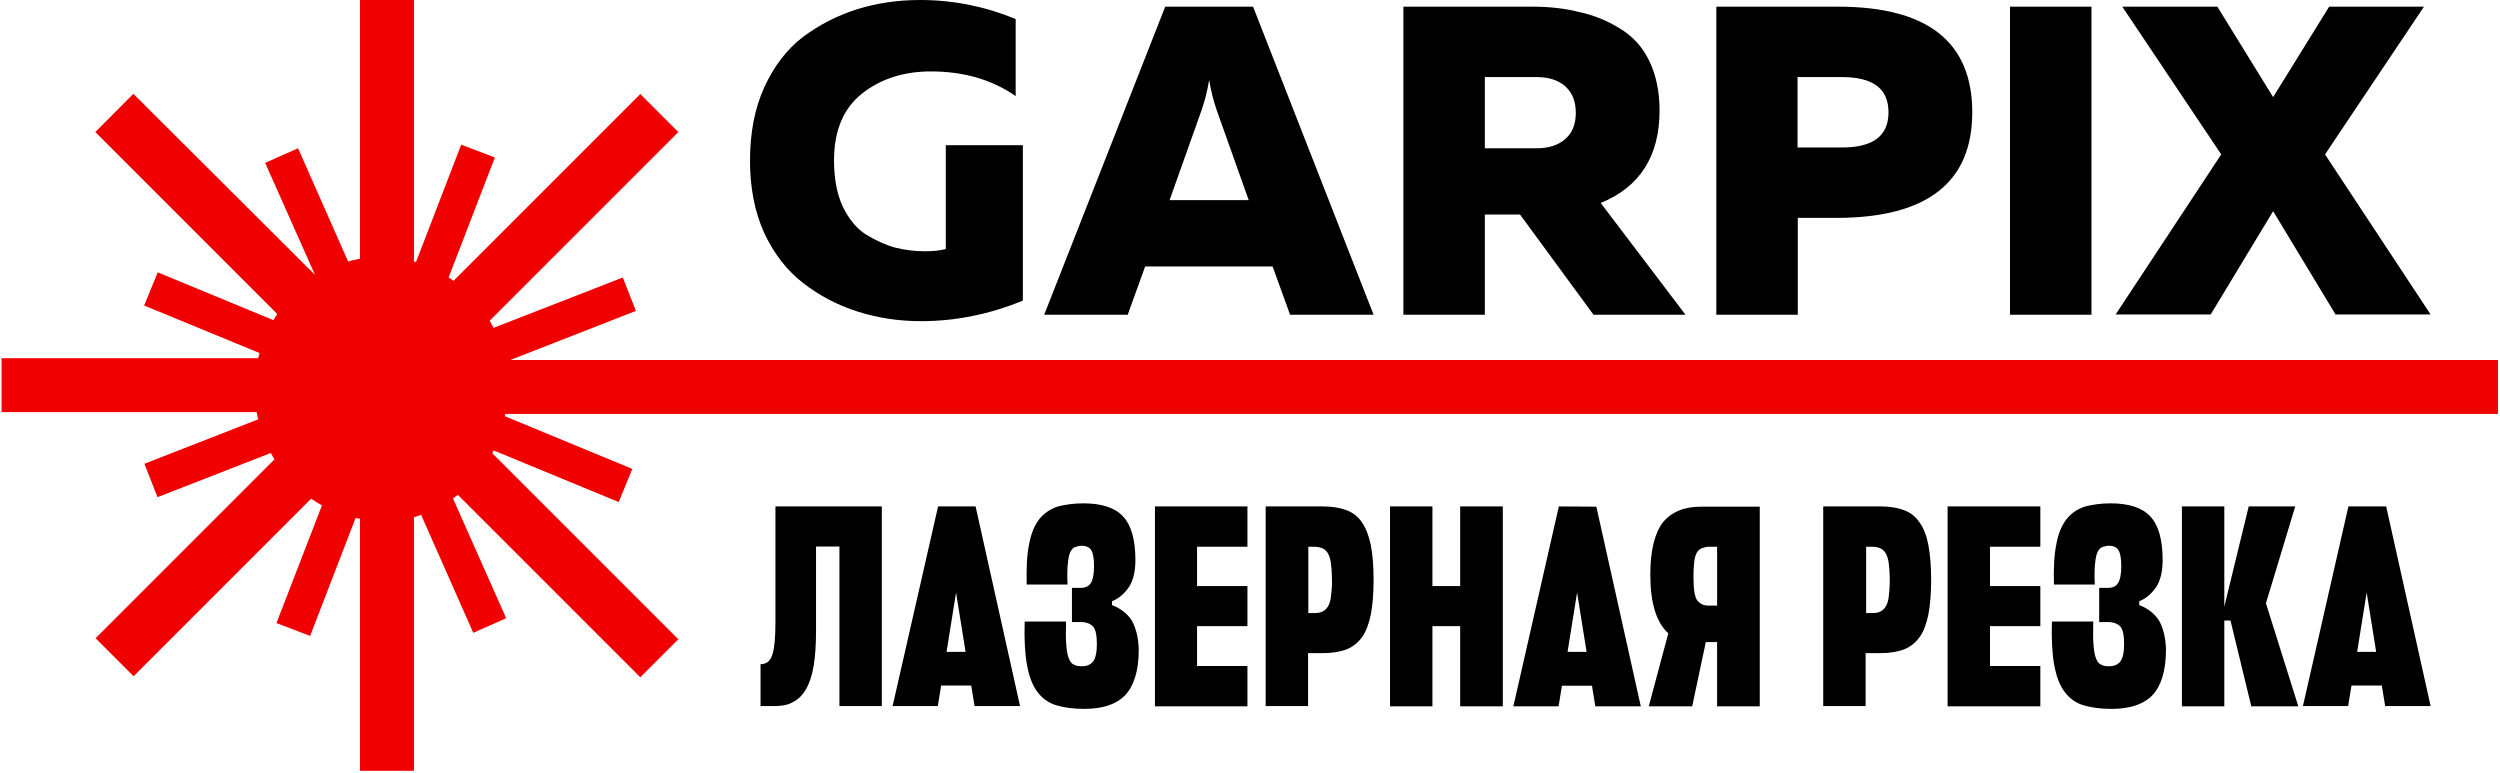
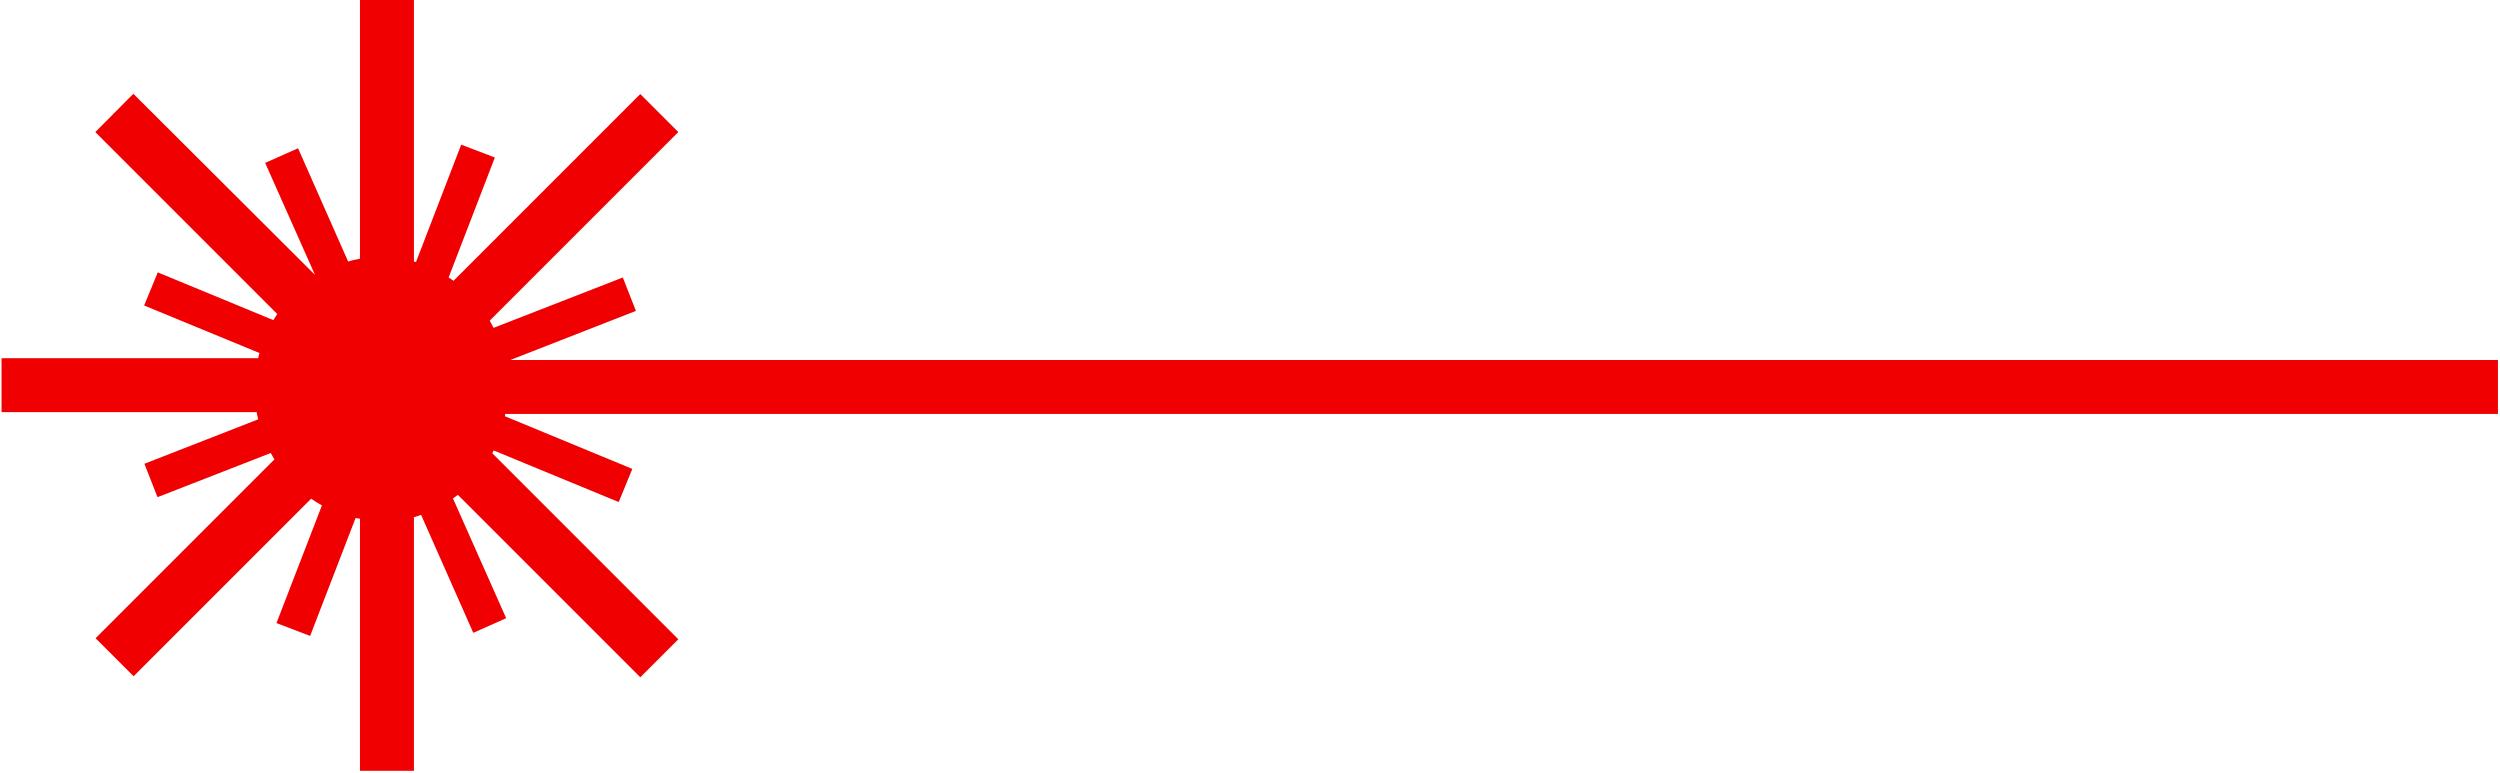
<svg xmlns="http://www.w3.org/2000/svg" version="1.1" id="Layer_1" x="0px" y="0px" viewBox="0 0 973 301" style="enable-background:new 0 0 973 301;" xml:space="preserve">
  <style type="text/css"> .st0{fill:#F00000;} </style>
-   <path d="M368.2,96.9c-2.3,0.6-5,0.9-8.2,0.9c-4,0-7.8-0.5-11.5-1.4c-3.7-1-7.4-2.7-11.3-5c-3.8-2.4-6.8-6.1-9.2-11 c-2.3-5-3.4-11-3.4-18c0-11.5,3.6-20.1,10.8-25.9c7.3-5.8,16.3-8.7,26.9-8.7c12.8,0,23.8,3.2,33,9.6v-30C383.4,2.5,371,0,358.1,0 c-8.7,0-16.8,1.2-24.5,3.6c-7.6,2.4-14.7,6-21.1,10.8c-6.3,4.8-11.3,11.4-15.1,19.7c-3.7,8.2-5.5,17.7-5.5,28.4 c0,10.5,1.8,19.9,5.5,28.1c3.8,8.1,8.8,14.6,15.1,19.5c6.3,4.9,13.3,8.6,21.1,11.1c7.8,2.5,16,3.8,24.8,3.8c13.6,0,26.8-2.7,39.7-8 V56.5h-30v40.4H368.2z M453.5,2.6l-47.1,119.9h32.5l6.8-18.8h49.6l6.8,18.8h32.5L487.7,2.6H453.5z M455.2,77.9l12.3-34.6 c1.4-3.9,2.4-7.9,3.1-12.2c0.7,4.2,1.7,8.3,3.1,12.2L486,77.9H455.2z M645.9,43c0-7.5-1.4-14-4.1-19.5c-2.7-5.5-6.6-9.6-11.5-12.5 c-4.8-3-10-5.1-15.6-6.3c-5.5-1.4-11.5-2.1-18-2.1h-50.5v119.9h31.7v-39h13.7l28.6,39H656L623,79C638.2,72.8,645.9,60.8,645.9,43z M609.2,54.1c-2.7,2.4-6.4,3.6-11.1,3.6h-20.2V30h20.2c4.7,0,8.4,1.2,11.1,3.6c2.7,2.4,4.1,5.8,4.1,10.3 C613.3,48.3,612,51.7,609.2,54.1z M715.4,2.6H668v119.9h31.7V84.8h15.7c34.8-0.2,52.2-13.9,52.2-41.1 C767.6,16.3,750.2,2.6,715.4,2.6z M716.9,57.4h-17.3V30h17.3C729,30,735,34.5,735,43.7S729,57.4,716.9,57.4z M782.3,2.6H814v119.9 h-31.7V2.6z M904.9,60.1l38.5-57.5h-36.9l-21.8,35.2L863,2.6h-37l38.5,57.5l-41.1,62.3h37l24.3-40.2l24.3,40.2h37L904.9,60.1z M301.8,242.3c0,5.9-0.4,10-1.2,12.5c-0.8,2.5-2.3,3.7-4.6,3.7v16.3h5.4c2.8,0,5.3-0.4,7.3-1.6c2-1,3.7-2.7,5.1-5.1 c1.3-2.4,2.3-5.4,2.9-9.1s0.9-8.2,0.9-13.5v-32.8h9.1v62.1h16.5v-77.7h-41.4L301.8,242.3L301.8,242.3z M365.1,197.1l-17.7,77.7H365 l1.3-8H378l1.3,8H397l-17.3-77.7L365.1,197.1L365.1,197.1z M368.4,253.7l3.7-23.1l3.7,23.1H368.4L368.4,253.7z M432.8,235.5V234 c2.5-1,4.7-2.8,6.5-5.4c1.7-2.5,2.6-6.1,2.6-10.6c0-7.9-1.6-13.6-4.8-17c-3.1-3.4-8.3-5.1-15.5-5.1c-3.7,0-7,0.5-9.8,1.2 c-2.8,0.9-5.3,2.5-7.1,4.7c-1.9,2.3-3.3,5.5-4.1,9.6c-0.9,4.2-1.2,9.6-1,16.1h15.9c-0.2-3.5-0.1-6.2,0.1-8.2s0.5-3.5,1-4.5 s1.1-1.7,1.9-1.9c0.7-0.2,1.5-0.5,2.4-0.5c1.8,0,3.1,0.6,3.8,1.7c0.7,1.1,1.1,3.2,1.1,6.3c0,3.2-0.5,5.4-1.3,6.6 c-0.8,1.2-2.1,1.8-3.7,1.8h-3.6v13.3h3.3c2.2,0,3.8,0.6,4.9,1.7c1,1.1,1.5,3.4,1.5,6.8s-0.5,5.6-1.5,6.9c-1,1.2-2.4,1.8-4.3,1.8 c-1.2,0-2.3-0.1-3.1-0.6c-0.8-0.3-1.5-1.1-2-2.4c-0.5-1.1-0.8-2.9-1-5.2c-0.2-2.3-0.2-5.4-0.1-9.2h-16.1c-0.2,6.9,0.1,12.5,0.9,16.9 c0.8,4.4,2.1,7.9,4,10.4c1.9,2.6,4.4,4.4,7.4,5.3s6.7,1.4,10.9,1.4c7.1,0,12.4-1.7,15.9-5.3c3.4-3.6,5.3-9.5,5.3-17.7 c-0.1-4.5-1-8.2-2.6-11.2C438.9,238.9,436.2,236.8,432.8,235.5L432.8,235.5z M449.5,274.9h36v-15.7h-19.6v-15.5h19.6v-15.6h-19.6 v-15.3h19.6v-15.7h-36V274.9z M530,203.2c-1.6-2.3-3.6-3.8-6.1-4.7s-5.5-1.4-8.9-1.4h-22.4v77.7h16.5v-20.6h5.9 c3.4,0,6.4-0.5,8.9-1.4c2.4-0.9,4.5-2.5,6.1-4.7c1.6-2.1,2.7-5.1,3.5-8.8c0.7-3.6,1.1-8.2,1.1-13.7c0-5.4-0.4-10-1.1-13.6 C532.7,208.4,531.6,205.5,530,203.2L530,203.2z M518,232.2c-0.2,1.7-0.6,3-1.2,3.9c-0.6,0.9-1.3,1.6-2.1,1.9 c-0.9,0.5-1.9,0.6-3.1,0.6h-2.4v-25.8h2.4c1.2,0,2.2,0.2,3.1,0.6c0.8,0.3,1.5,1,2.1,1.9c0.6,1,1,2.4,1.2,3.9 c0.2,1.7,0.4,3.8,0.4,6.4C518.5,228.3,518.2,230.5,518,232.2L518,232.2z M568.3,228.1h-10.8v-31H541v77.8h16.5v-31.2h10.8v31.2h16.6 v-77.8h-16.6V228.1z M606.7,197.1L589,274.9h17.6l1.3-8h11.7l1.3,8h17.7l-17.3-77.7L606.7,197.1L606.7,197.1z M610.1,253.7l3.7-23.1 l3.7,23.1H610.1z M647.2,203.3c-3.2,4.2-4.9,10.9-4.9,20.3c0,11,2.3,18.6,7,22.9l-7.6,28.4h16.9l5.3-25h4.4v25h16.6v-77.7h-22.5 C655.5,197.1,650.5,199.3,647.2,203.3z M668.3,212.8v22.9h-3.4c-1.9,0-3.3-0.7-4.4-2.1c-1-1.5-1.4-4.5-1.4-9.1 c0-2.4,0.1-4.3,0.3-5.9c0.2-1.5,0.5-2.6,1-3.5c0.5-0.8,1.1-1.4,1.9-1.7c0.8-0.3,1.7-0.6,2.8-0.6L668.3,212.8L668.3,212.8z M747,203.2c-1.6-2.3-3.6-3.8-6.1-4.7s-5.5-1.4-8.9-1.4h-22.4v77.7h16.5v-20.6h5.9c3.4,0,6.4-0.5,8.9-1.4c2.4-0.9,4.5-2.5,6.1-4.7 c1.6-2.1,2.7-5.1,3.5-8.8c0.7-3.6,1.1-8.2,1.1-13.7c0-5.4-0.4-10-1.1-13.6C749.8,208.4,748.7,205.5,747,203.2L747,203.2z M735.1,232.2c-0.2,1.7-0.6,3-1.2,3.9c-0.6,0.9-1.3,1.6-2.1,1.9c-0.9,0.5-1.9,0.6-3.1,0.6h-2.4v-25.8h2.4c1.2,0,2.2,0.2,3.1,0.6 c0.8,0.3,1.5,1,2.1,1.9c0.6,1,1,2.4,1.2,3.9c0.2,1.7,0.4,3.8,0.4,6.4C735.5,228.3,735.3,230.5,735.1,232.2L735.1,232.2z M758,274.9 h36.1v-15.7h-19.6v-15.5h19.6v-15.6h-19.6v-15.3h19.6v-15.7H758V274.9z M832.6,235.5V234c2.5-1,4.7-2.8,6.5-5.4 c1.7-2.5,2.6-6.1,2.6-10.6c0-7.9-1.6-13.6-4.8-17c-3.1-3.4-8.3-5.1-15.5-5.1c-3.7,0-7,0.5-9.8,1.2c-2.8,0.9-5.3,2.5-7.1,4.7 c-1.9,2.3-3.3,5.5-4.1,9.6c-0.9,4.2-1.2,9.6-1,16.1h15.9c-0.2-3.5-0.1-6.2,0.1-8.2c0.2-2,0.5-3.5,1-4.5s1.1-1.7,1.9-1.9 c0.7-0.2,1.5-0.5,2.4-0.5c1.8,0,3.1,0.6,3.8,1.7c0.7,1.1,1.1,3.2,1.1,6.3c0,3.2-0.5,5.4-1.3,6.6c-0.8,1.2-2.1,1.8-3.7,1.8H817v13.3 h3.3c2.2,0,3.8,0.6,4.9,1.7c1,1.1,1.5,3.4,1.5,6.8s-0.5,5.6-1.5,6.9c-1,1.2-2.4,1.8-4.3,1.8c-1.2,0-2.3-0.1-3.1-0.6 c-0.8-0.3-1.5-1.1-2-2.4c-0.5-1.1-0.8-2.9-1-5.2c-0.2-2.3-0.2-5.4-0.1-9.2h-16.1c-0.2,6.9,0.1,12.5,0.9,16.9c0.8,4.4,2.1,7.9,4,10.4 c1.9,2.6,4.4,4.4,7.4,5.3s6.7,1.4,10.9,1.4c7.1,0,12.4-1.7,15.9-5.3c3.4-3.6,5.3-9.5,5.3-17.7c-0.1-4.5-1-8.2-2.6-11.2 C838.7,238.9,836,236.8,832.6,235.5L832.6,235.5z M893.3,197.1h-18.1l-9.5,39v-39h-16.5v77.8h16.5v-33.4h2.4l8.1,33.4h18.3 l-12.6-40.1L893.3,197.1z M928.7,197.1H914l-17.7,77.7h17.6l1.3-8H927l1.3,8H946L928.7,197.1L928.7,197.1z M917.4,253.7l3.7-23.1 l3.7,23.1H917.4z" />
  <path class="st0" d="M198.9,140l48.6-19l-5.1-13l-50.3,19.6c-0.5-0.9-1-1.9-1.5-2.8L264,51.4l-14.8-14.8l-72.7,72.7 c-0.6-0.5-1.3-0.9-1.9-1.3l18-46.7l-13.1-5L161.9,102c-0.3-0.1-0.5-0.2-0.8-0.2V0h-21v100.7c-1.6,0.3-3.1,0.6-4.6,1.1L116,57.7 l-12.8,5.7l19.4,43.6L51.9,36.5L37.1,51.4l70.8,70.8l-1.5,2.4l-45-18.6l-5.3,12.9l44.9,18.5c-0.2,0.7-0.4,1.3-0.5,2H0.6v21h99.3 c0.2,1,0.3,1.9,0.6,2.8l-44.3,17.3l5.1,13l44.1-17.2c0.5,0.9,0.9,1.7,1.4,2.5l-69.6,69.6L52,263.2l69.1-69.1 c1.3,0.9,2.7,1.8,4.2,2.6l-17.7,45.8l13.1,5l17.7-45.9c0.6,0.1,1.2,0.2,1.7,0.3V300h21v-98.7c0.9-0.3,1.9-0.6,2.8-0.9l20.3,45.9 l12.8-5.7L176.3,194c0.6-0.5,1.3-0.9,1.9-1.4l71,71l14.8-14.8l-72.4-72.4c0.2-0.4,0.4-0.7,0.5-1.1l48.7,20.1l5.3-12.9L196.5,162 c0.1-0.3,0.1-0.6,0.1-0.9h775.6v-21H198.9V140z" />
</svg>